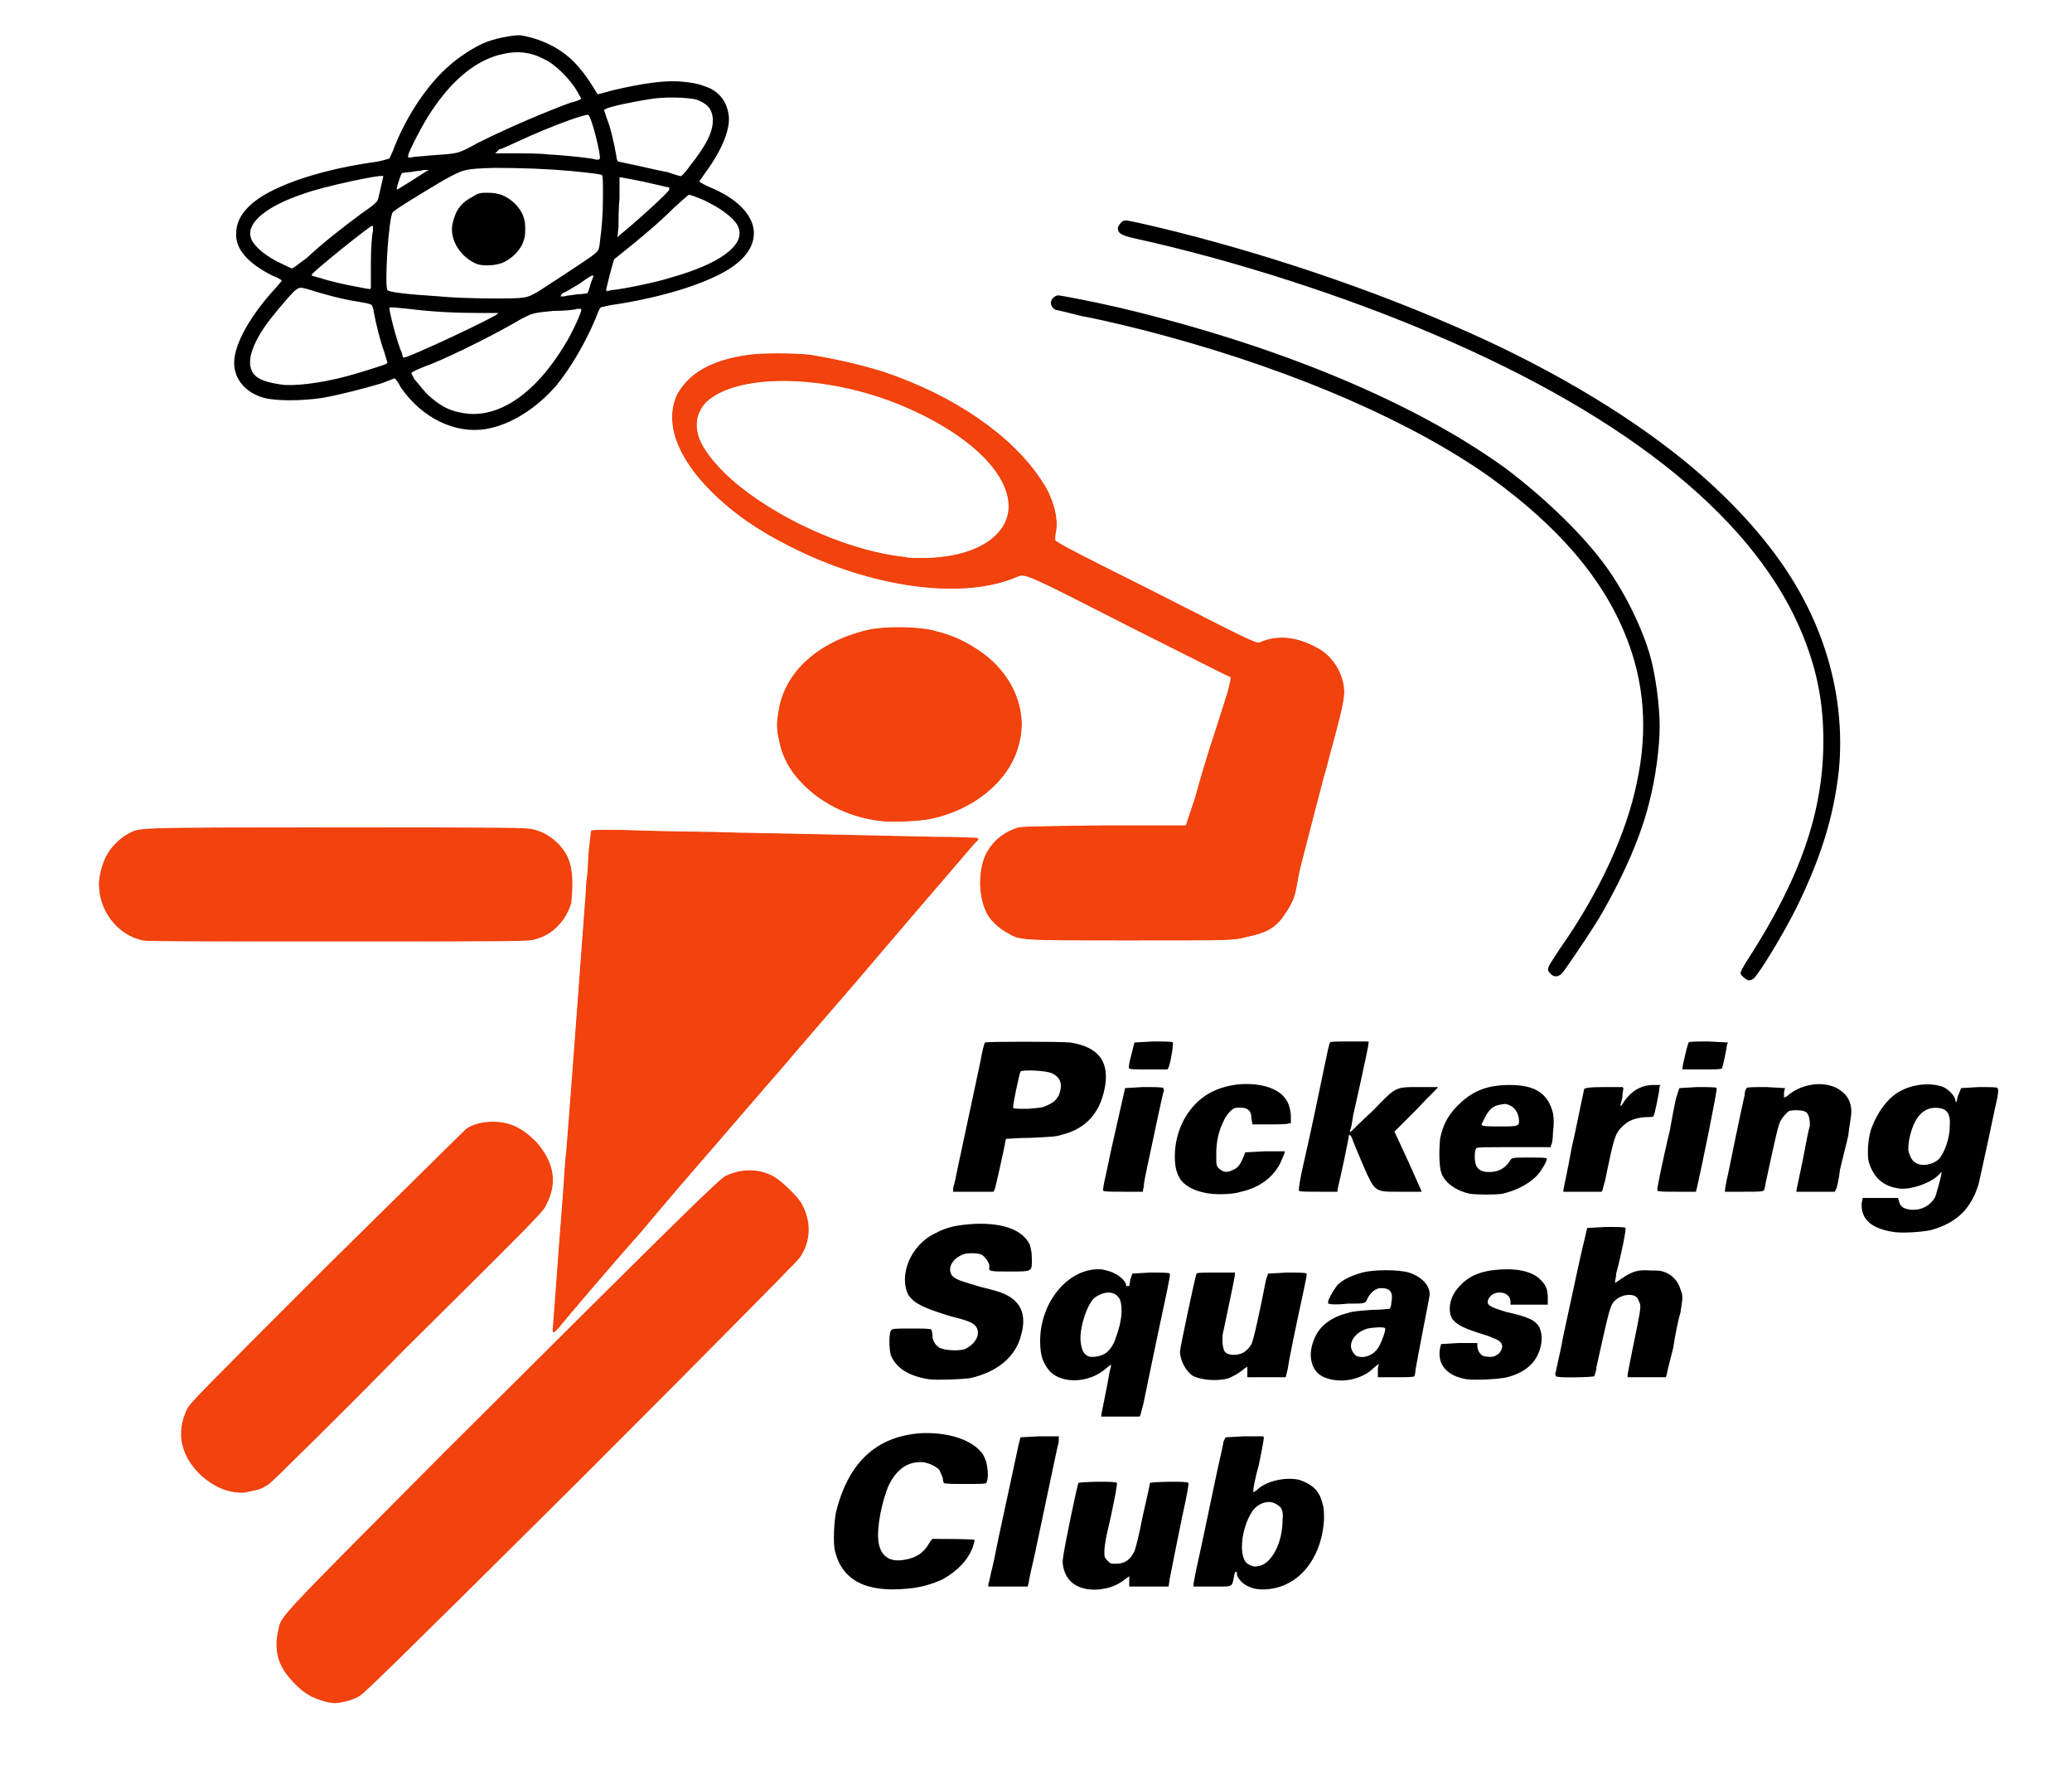
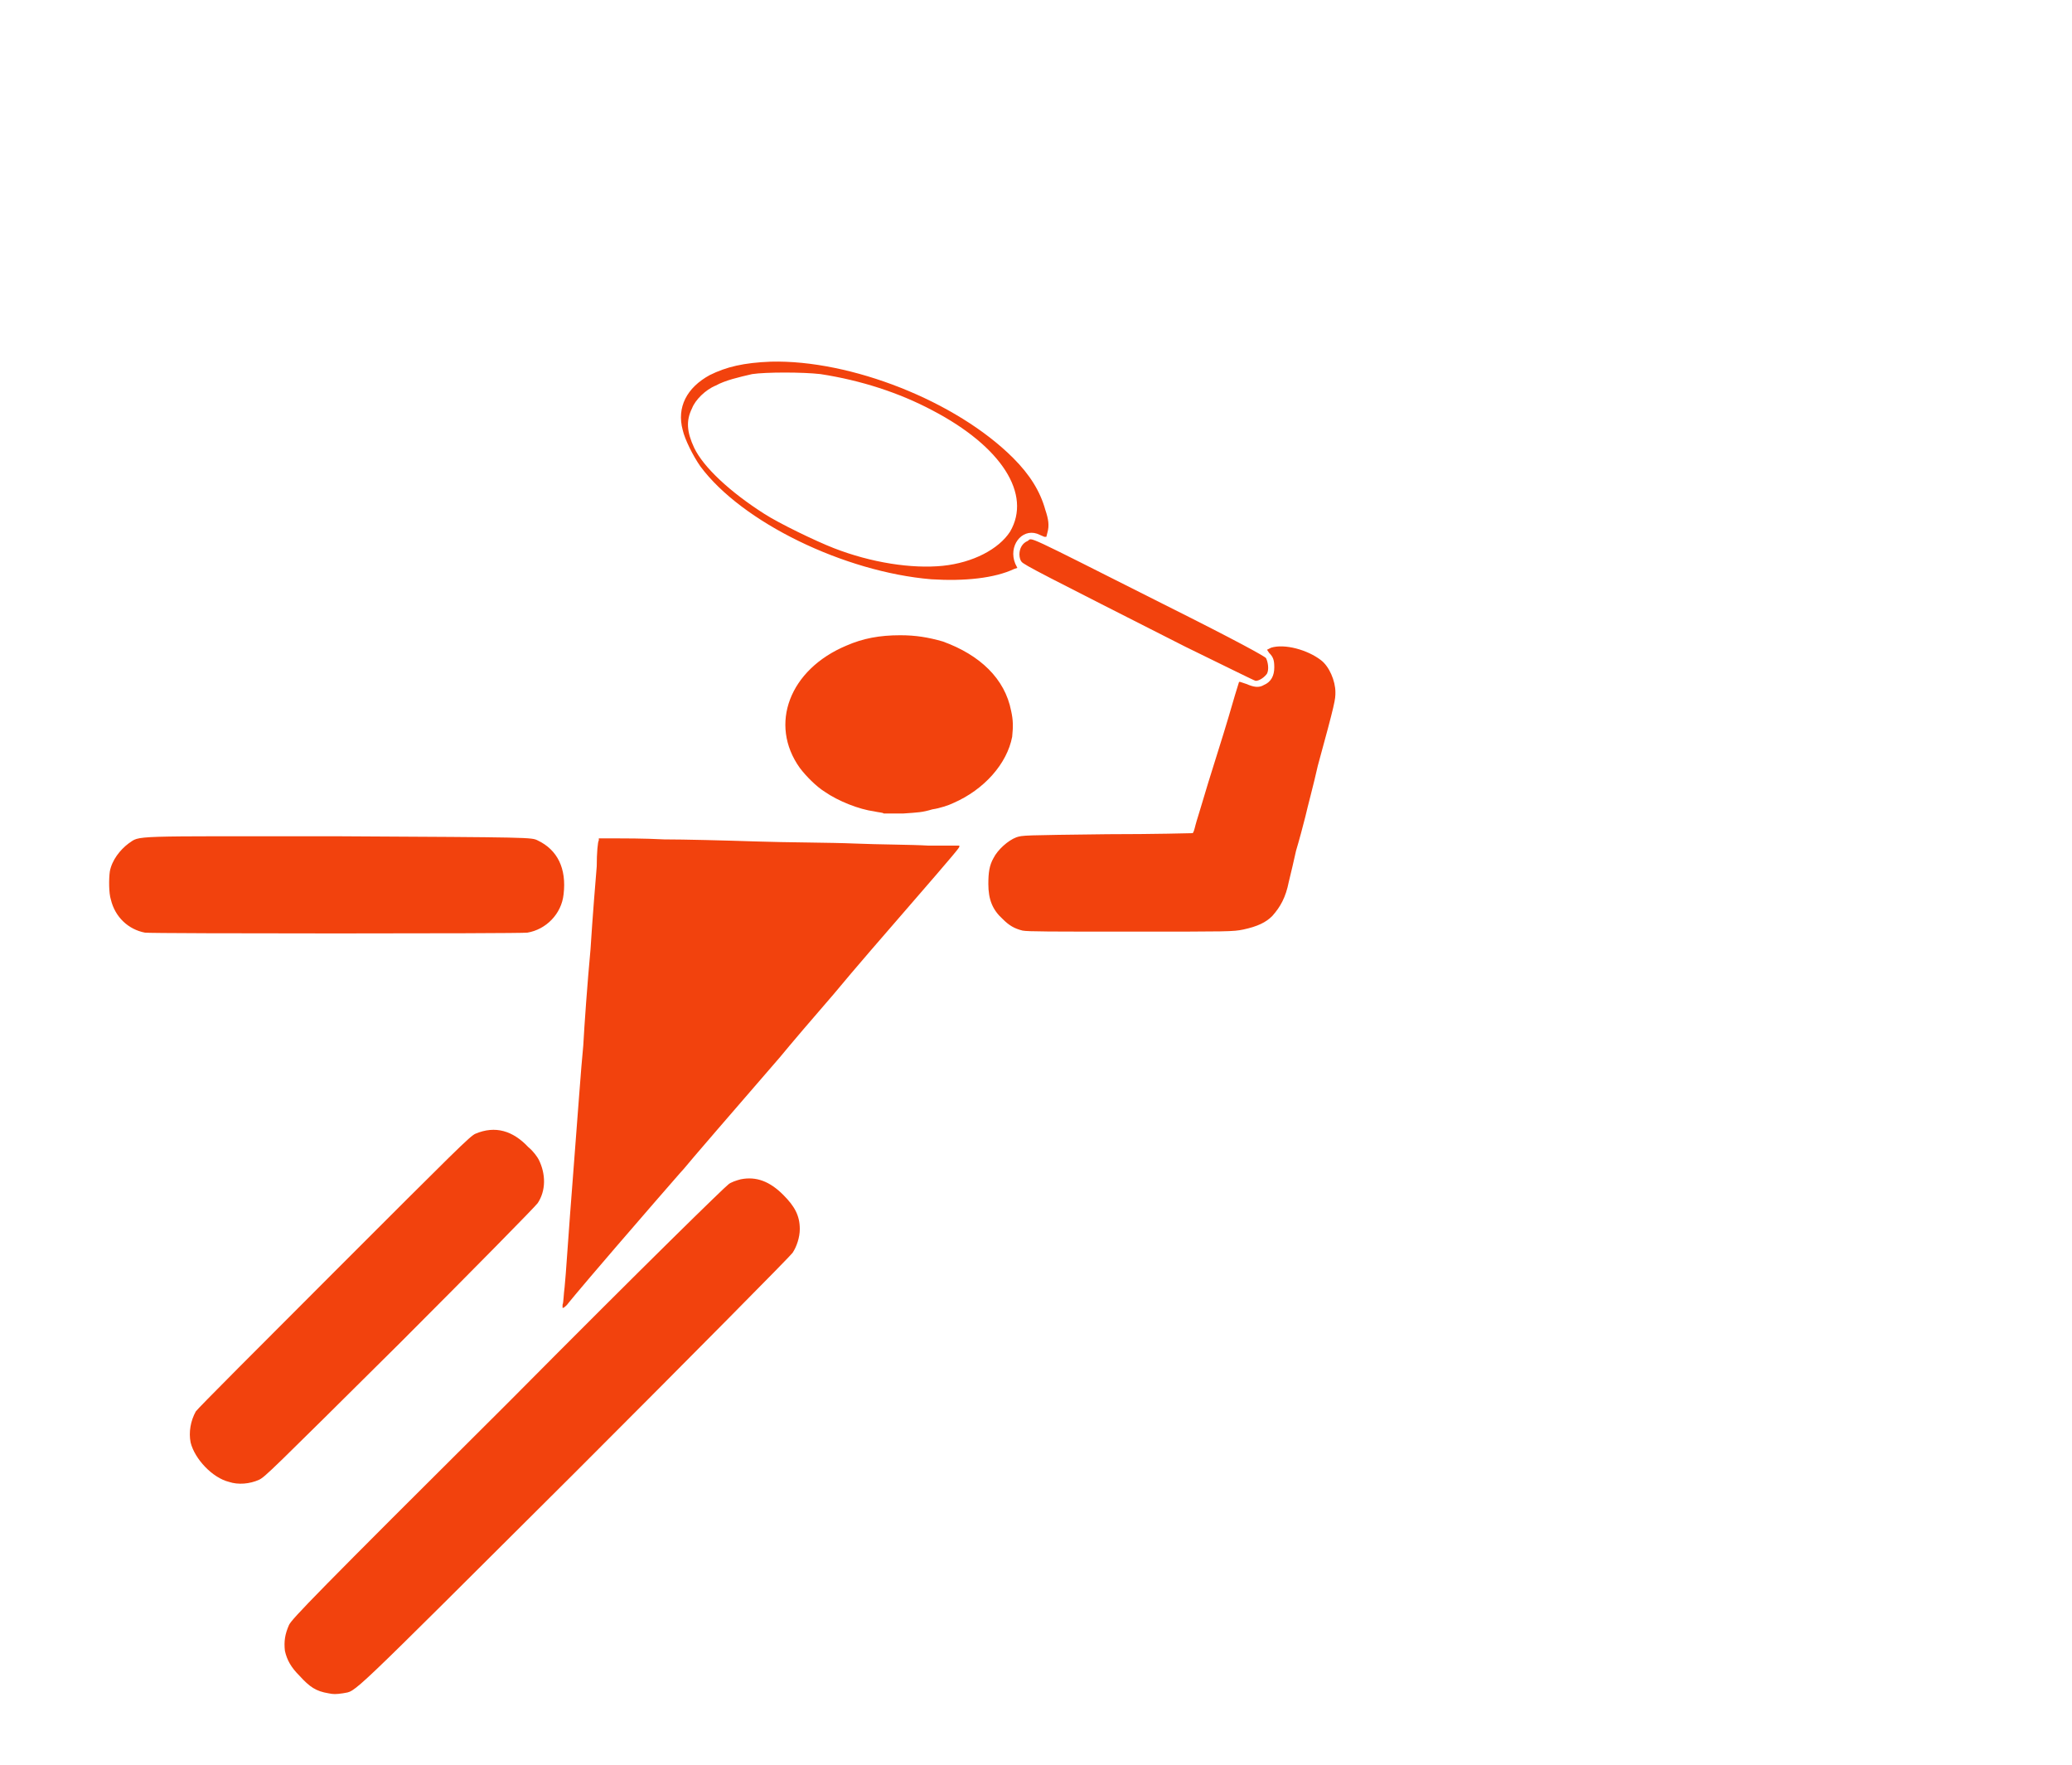
<svg xmlns="http://www.w3.org/2000/svg" width="100%" height="100%" viewBox="0 0 2000 1703" version="1.1" xml:space="preserve" style="fill-rule:evenodd;clip-rule:evenodd;stroke-linejoin:round;stroke-miterlimit:2;">
-   <path id="Black-letters-and-outline" d="M1305,1331C1292,1334 1277,1331 1271,1324C1264,1316 1263,1303 1270,1289C1275,1279 1285,1271 1301,1267C1307,1265 1313,1265 1324,1264C1333,1264 1340,1263 1341,1263C1342,1263 1343,1260 1343,1257C1345,1247 1342,1243 1333,1243C1328,1243 1323,1247 1320,1253C1318,1258 1318,1258 1301,1258C1292,1259 1284,1259 1283,1258L1282,1258L1282,1256C1282,1254 1287,1245 1291,1240C1296,1235 1304,1231 1315,1228C1326,1225 1350,1225 1360,1228C1372,1232 1380,1240 1380,1249C1380,1251 1377,1265 1374,1281C1371,1296 1368,1313 1367,1318C1366,1323 1366,1328 1365,1328C1365,1329 1357,1329 1347,1329L1330,1329L1330,1320L1331,1316L1326,1320C1320,1326 1313,1329 1305,1331ZM1311,1309C1318,1311 1326,1307 1330,1301C1333,1297 1338,1283 1337,1282C1337,1280 1325,1281 1320,1282C1310,1285 1304,1292 1304,1299C1304,1303 1308,1309 1311,1309ZM1186,1330C1175,1333 1161,1332 1152,1328C1145,1324 1139,1313 1139,1304C1139,1301 1154,1230 1155,1229C1155,1228 1163,1228 1174,1228L1192,1228L1192,1230C1192,1232 1184,1270 1181,1284C1179,1290 1180,1301 1182,1304C1184,1307 1189,1308 1195,1307C1201,1306 1205,1302 1208,1297C1210,1293 1216,1266 1222,1235L1224,1229L1242,1228C1252,1228 1261,1228 1261,1229C1262,1229 1260,1237 1258,1247C1251,1279 1244,1313 1243,1321L1241,1329L1204,1329L1204,1319L1202,1320C1195,1326 1190,1328 1186,1330ZM1101,1365L1100,1367L1063,1367L1063,1366C1063,1364 1068,1342 1071,1324C1072,1320 1073,1317 1072,1317L1067,1321C1052,1334 1027,1336 1014,1324C1007,1316 1004,1309 1004,1294C1004,1255 1033,1222 1064,1225C1068,1226 1073,1227 1076,1229C1081,1231 1087,1237 1087,1240L1087,1241L1090,1241L1091,1235L1093,1229L1110,1228C1120,1228 1129,1228 1129,1229C1130,1229 1128,1238 1126,1248C1118,1285 1106,1343 1104,1353C1103,1358 1101,1364 1101,1365ZM1051,1309C1055,1310 1061,1309 1065,1307C1070,1305 1075,1298 1077,1291C1083,1275 1084,1262 1081,1254C1077,1246 1067,1245 1057,1252C1050,1257 1042,1280 1043,1294C1044,1303 1046,1307 1051,1309ZM1547,1148L1546,1150L1509,1150L1509,1149C1509,1148 1513,1130 1517,1108C1522,1086 1526,1065 1527,1061C1528,1056 1529,1052 1529,1051C1530,1050 1533,1049 1548,1049L1566,1049L1567,1050C1567,1051 1566,1055 1566,1059L1564,1067L1565,1067L1567,1064C1574,1053 1584,1047 1596,1047L1603,1047L1602,1048C1602,1052 1597,1077 1596,1077C1596,1078 1592,1078 1588,1078C1578,1079 1572,1081 1566,1087C1559,1094 1558,1097 1550,1136C1549,1141 1547,1147 1547,1148ZM1202,904C1190,907 1190,907 1092,907C983,907 985,907 973,900C965,896 955,887 952,879C944,862 945,835 954,821C960,811 969,804 980,800C985,798 986,798 1065,797L1145,797L1154,770C1158,755 1166,728 1172,710C1178,692 1184,672 1186,666C1188,657 1189,654 1188,653C1187,653 1142,630 1088,603C990,553 990,553 982,556C930,579 842,567 763,527C731,511 707,494 687,474C653,440 642,407 654,381C665,361 686,348 722,343C733,341 768,341 783,343C807,347 829,352 852,359C921,382 977,421 1005,464C1016,480 1021,499 1019,512C1018,516 1018,520 1018,521C1018,523 1027,528 1115,572C1213,622 1213,622 1217,620C1233,613 1252,615 1270,625C1283,631 1293,645 1296,659C1298,670 1298,673 1286,718C1284,724 1281,738 1277,751C1272,770 1266,793 1256,832C1254,839 1252,850 1251,856C1249,867 1246,873 1239,883C1231,895 1222,900 1202,904ZM987,898C992,899 1014,899 1092,899C1187,899 1190,899 1200,897C1214,894 1222,890 1228,884C1236,875 1241,866 1244,851C1246,843 1249,830 1251,821C1254,811 1258,796 1260,788C1262,779 1268,757 1272,739C1289,677 1289,675 1289,668C1289,657 1283,643 1275,637C1262,627 1240,621 1227,625L1223,627L1225,630C1229,634 1230,637 1230,644C1230,652 1227,658 1220,661C1215,664 1210,663 1203,660L1197,658L1196,658L1192,671C1190,678 1183,702 1176,724C1169,746 1162,769 1160,776C1158,783 1155,792 1154,796C1153,800 1152,804 1151,804C1151,804 1114,805 1069,805C987,806 987,806 981,808C973,811 963,820 959,828C955,835 954,842 954,853C954,868 958,878 968,887C974,893 979,896 987,898ZM1144,624C1181,642 1211,657 1212,657C1216,657 1221,653 1223,650C1225,646 1224,639 1222,635C1220,633 1197,620 1123,583C984,513 997,519 992,522C987,524 984,529 984,535C984,538 985,541 986,542C988,545 1008,555 1144,624ZM899,559C931,561 960,558 979,549L982,548L980,544C973,527 986,510 1001,515C1003,516 1006,517 1008,518L1010,518L1011,514C1013,507 1012,501 1009,492C1004,474 994,458 978,442C923,387 821,347 744,349C718,350 701,354 685,362C663,374 653,393 659,415C661,424 669,440 676,450C716,504 815,552 899,559ZM910,546C880,549 841,543 805,529C787,522 752,505 738,496C705,475 679,451 670,432C663,417 662,406 668,394C671,386 681,376 691,372C700,367 713,364 726,361C739,359 775,359 792,361C831,367 868,379 900,396C967,431 996,477 975,513C964,530 939,543 910,546ZM874,538C876,539 883,539 890,539C938,539 972,520 974,491C976,456 933,416 866,389C793,360 710,360 681,388C672,398 670,409 674,422C679,436 694,454 714,470C758,505 823,533 874,538ZM1291,1148L1291,1150L1273,1150C1262,1150 1254,1150 1254,1149C1253,1149 1255,1137 1258,1124C1263,1102 1266,1089 1278,1031C1281,1017 1283,1006 1284,1006C1284,1005 1292,1005 1303,1005L1321,1005L1321,1007C1321,1008 1319,1019 1306,1077C1305,1084 1304,1090 1303,1091L1303,1092L1304,1092C1304,1092 1314,1082 1326,1071C1347,1049 1347,1049 1368,1049L1388,1049C1388,1050 1378,1059 1367,1071L1346,1092L1359,1120C1366,1136 1372,1149 1372,1149L1372,1150L1349,1150C1327,1150 1327,1150 1316,1125C1310,1111 1305,1099 1305,1098C1305,1098 1304,1097 1304,1096L1302,1095L1302,1096C1302,1098 1294,1136 1291,1148ZM1662,1031C1662,1032 1653,1032 1643,1032L1624,1032L1624,1031C1624,1028 1629,1007 1630,1006C1630,1005 1639,1005 1649,1005L1668,1006L1667,1008C1667,1010 1663,1030 1662,1031ZM1508,939C1504,943 1500,943 1497,940C1492,935 1493,935 1506,915C1544,861 1570,804 1580,755C1591,704 1587,657 1569,613C1547,558 1504,508 1439,461C1363,407 1252,359 1128,325C1103,318 1066,309 1044,305C1032,302 1020,299 1019,299C1017,298 1016,297 1015,295C1013,291 1016,286 1021,285C1024,285 1055,291 1081,297C1232,333 1363,387 1452,451C1488,478 1523,511 1546,541C1566,567 1583,601 1592,630C1598,650 1602,681 1602,701C1602,721 1598,751 1592,774C1584,807 1567,845 1547,880C1538,896 1512,934 1508,939ZM1128,1030L1127,1032L1109,1032C1098,1032 1090,1032 1090,1031C1089,1031 1090,1025 1092,1018L1095,1006L1113,1005C1123,1005 1132,1005 1132,1006C1133,1007 1130,1025 1128,1030ZM469,414C439,419 407,403 387,374C385,370 382,366 382,366L381,365L368,370C351,375 328,381 311,384C291,387 267,387 255,384C237,379 226,366 226,350C226,332 242,304 266,278L272,271C272,270 268,268 263,266C239,254 227,240 228,225C228,208 242,193 269,181C293,170 327,161 364,156C370,155 375,153 376,153C376,152 379,147 381,141C393,111 413,81 434,63C443,55 457,46 466,42C477,37 494,34 502,34C515,36 529,41 541,49C553,57 563,68 575,88L577,91L592,87C622,80 644,77 660,79C672,80 677,82 685,85C695,90 701,98 703,109C706,122 698,143 682,165L675,175L676,176C676,176 681,179 686,181C731,200 741,232 709,256C689,271 647,285 599,293C592,294 585,295 583,296C579,296 579,297 575,307C566,329 551,355 537,372C518,394 493,410 469,414ZM575,154L578,154L579,153C580,149 571,113 568,111C567,109 531,122 501,136C492,140 484,144 482,144L478,148L497,148C507,148 522,148 529,149C548,150 574,153 575,154ZM271,371C282,373 309,370 335,363C346,360 372,352 373,351L374,350L371,340C367,329 363,313 361,302C360,296 359,294 358,294C357,293 351,292 345,291C331,289 309,283 297,279C289,277 289,277 284,281C277,288 261,307 255,316C241,337 238,352 245,361C249,366 257,369 271,371ZM585,280L586,281L590,280C602,279 635,272 647,268C694,255 719,237 713,220C711,213 699,203 685,196C678,192 667,188 665,188C664,188 658,194 650,201C636,215 618,230 603,242L593,250C592,251 585,279 585,280ZM424,286C433,287 456,288 475,288C508,288 508,288 520,281C534,272 560,255 570,248C578,242 578,242 579,234C581,218 582,208 582,189C582,175 582,170 581,169C580,168 571,167 551,165C529,163 504,162 477,162C448,163 448,163 428,174C401,190 380,203 379,205C375,211 371,276 374,280C376,282 393,284 424,286ZM484,254C478,256 468,257 461,255C445,249 433,231 437,215C440,202 446,195 456,190C462,186 464,186 471,186C477,186 481,187 484,188C492,191 500,198 504,206C506,211 507,213 507,221C507,229 506,231 504,236C500,244 492,251 484,254ZM388,341L389,345L390,345C395,345 478,306 480,303L481,302L462,302C440,302 418,301 394,298C384,297 376,296 376,297C375,298 383,330 388,341ZM644,166C650,168 656,170 657,170C658,170 662,166 666,160C682,140 689,126 688,114C687,105 683,100 672,96C663,94 641,93 625,96C612,98 588,103 585,105L583,106L586,115C589,122 593,139 595,151C595,153 596,156 597,156C598,156 606,158 616,160C625,162 638,165 644,166ZM383,182L383,183C384,183 409,167 412,165L414,164L409,164C406,165 400,165 397,166C393,166 389,167 388,167C387,168 383,180 383,182ZM394,150L394,152L397,152C399,151 407,151 415,150C443,148 441,149 461,138C493,122 529,107 551,99C556,98 560,96 560,96L561,95L557,88C551,77 535,61 525,57C512,50 499,49 486,52C461,57 437,76 416,108C409,118 394,147 394,150ZM597,219L596,229L598,227C613,215 646,185 646,183L646,181L633,178C616,174 599,171 598,171L598,191C597,201 597,214 597,219ZM542,284L541,286L545,286C547,285 552,285 557,284C562,284 566,283 567,283C567,283 569,279 570,274L573,266L572,266C572,265 566,269 559,274C552,278 546,282 545,282C545,282 543,283 542,284ZM346,277C351,278 356,279 357,279L358,278L358,253C358,240 359,226 360,223L360,218L359,218C357,218 302,262 301,265L301,266L308,268C317,271 334,275 346,277ZM444,398C479,406 516,381 545,333C552,322 562,300 561,299L561,298L557,298C555,299 545,300 534,300C514,302 514,302 501,309C481,321 439,342 417,351C406,355 397,359 397,360L400,366C403,369 408,376 413,381C424,391 433,396 444,398ZM273,255C277,257 281,259 282,259C283,259 289,254 296,249C311,235 330,220 349,206C362,197 364,195 365,192C369,175 370,170 370,170C368,168 312,180 293,187C257,199 238,215 242,229C244,237 257,248 273,255ZM1864,1187C1854,1189 1838,1190 1829,1189C1807,1186 1796,1177 1797,1161L1798,1156L1832,1156L1833,1159C1834,1164 1837,1166 1842,1167C1853,1169 1863,1164 1868,1155C1869,1152 1874,1135 1874,1132L1874,1131L1870,1135C1862,1142 1845,1148 1834,1147C1818,1145 1809,1137 1804,1122C1802,1115 1803,1099 1806,1090C1812,1073 1823,1058 1836,1052C1848,1046 1862,1045 1873,1048C1878,1049 1885,1055 1887,1060L1888,1064L1889,1062C1889,1060 1890,1057 1891,1055L1893,1050L1910,1049C1921,1049 1928,1049 1928,1050C1929,1051 1929,1053 1928,1059C1927,1063 1923,1082 1919,1101C1915,1119 1911,1138 1910,1142C1903,1166 1889,1180 1864,1187ZM1849,1122C1855,1126 1865,1124 1871,1119C1877,1113 1882,1098 1882,1087C1883,1074 1879,1069 1868,1069C1856,1069 1847,1079 1843,1099C1842,1103 1842,1108 1842,1110C1843,1115 1846,1121 1849,1122ZM1638,1146L1637,1150L1619,1150C1608,1150 1600,1150 1600,1149C1599,1149 1601,1140 1603,1130C1605,1121 1609,1102 1612,1090C1614,1078 1617,1063 1618,1059L1621,1050L1638,1049C1649,1049 1657,1049 1657,1050C1658,1051 1642,1129 1638,1146ZM1539,1328C1538,1329 1502,1330 1502,1328C1501,1327 1501,1325 1502,1323C1502,1321 1506,1306 1509,1289C1523,1224 1526,1210 1529,1198L1532,1185L1550,1184C1560,1184 1569,1184 1569,1185C1570,1185 1565,1211 1560,1229C1560,1232 1559,1236 1559,1236L1559,1238L1565,1234C1575,1227 1581,1225 1593,1226C1601,1226 1603,1226 1608,1228C1615,1231 1620,1237 1622,1244C1625,1251 1624,1253 1622,1267C1620,1273 1617,1288 1615,1301C1612,1313 1609,1324 1609,1326L1608,1329L1571,1329L1571,1328C1571,1326 1571,1326 1576,1301C1583,1267 1584,1262 1583,1258C1582,1256 1581,1253 1580,1252C1576,1248 1566,1249 1560,1254C1554,1259 1554,1261 1541,1319C1541,1323 1539,1327 1539,1328ZM960,1148L959,1150L920,1150L920,1148C920,1148 920,1145 921,1143C922,1140 924,1128 927,1115C932,1091 938,1064 946,1026C948,1015 950,1006 951,1006C951,1005 1023,1005 1033,1006C1059,1010 1070,1023 1067,1046C1063,1073 1049,1089 1025,1095C1019,1097 1014,1097 995,1098C983,1098 972,1099 971,1099C971,1100 970,1102 970,1104C968,1114 961,1146 960,1148ZM978,1069C978,1070 984,1070 992,1070C1003,1069 1006,1069 1010,1067C1017,1064 1019,1062 1022,1057C1026,1047 1024,1040 1016,1036C1011,1033 987,1032 985,1034C984,1036 977,1068 978,1069ZM1236,1531C1227,1534 1215,1535 1208,1532C1201,1530 1196,1525 1194,1520L1194,1517L1192,1517L1191,1522C1189,1532 1190,1531 1170,1531L1152,1531L1152,1529C1152,1528 1154,1517 1157,1504C1164,1472 1169,1447 1175,1419C1178,1405 1181,1393 1181,1391L1183,1387L1201,1386L1219,1386L1220,1387C1220,1388 1218,1400 1215,1414C1211,1428 1209,1440 1210,1440L1213,1438C1222,1429 1241,1425 1254,1428C1266,1432 1273,1438 1276,1449C1278,1455 1278,1458 1278,1467C1276,1498 1260,1523 1236,1531ZM1206,1510C1210,1512 1211,1512 1216,1511C1228,1508 1238,1488 1238,1467C1239,1457 1237,1454 1231,1451C1224,1447 1214,1451 1209,1458C1197,1476 1195,1506 1206,1510ZM1450,1152C1442,1153 1428,1153 1419,1152C1405,1149 1394,1141 1391,1131C1389,1124 1389,1110 1390,1099C1393,1084 1399,1074 1410,1064C1423,1052 1437,1047 1457,1047C1482,1047 1494,1055 1499,1074C1500,1081 1500,1084 1499,1093C1499,1099 1498,1105 1497,1105L1497,1107L1462,1107C1432,1107 1426,1107 1425,1108C1423,1110 1423,1121 1425,1125C1427,1129 1431,1131 1437,1131C1446,1131 1452,1128 1457,1121C1459,1117 1459,1117 1476,1117C1485,1117 1493,1117 1493,1118C1494,1119 1488,1130 1483,1135C1475,1143 1463,1149 1450,1152ZM1431,1086C1432,1087 1440,1087 1448,1087C1466,1087 1467,1087 1466,1079C1465,1073 1462,1069 1458,1067C1454,1065 1453,1065 1448,1066C1441,1067 1437,1071 1433,1079L1430,1085L1431,1086ZM876,1533C836,1537 813,1525 806,1497C804,1489 805,1469 807,1459C819,1411 846,1386 889,1383C913,1382 934,1388 945,1399C949,1403 950,1405 952,1411C954,1419 954,1428 952,1431C951,1432 947,1432 932,1432C921,1432 912,1432 911,1431C911,1431 910,1429 910,1426C909,1424 908,1421 907,1419C905,1416 898,1412 891,1411C877,1410 866,1417 858,1433C851,1449 846,1475 848,1488C850,1502 859,1508 874,1505C885,1503 892,1498 897,1489C898,1487 900,1485 900,1485C908,1485 940,1485 940,1486L941,1486L939,1493C934,1506 924,1516 910,1524C899,1529 888,1532 876,1533ZM1198,1150C1189,1153 1171,1153 1163,1151C1153,1149 1145,1145 1140,1139C1136,1133 1134,1127 1134,1116C1134,1089 1148,1065 1169,1054C1192,1042 1225,1044 1238,1057C1243,1062 1245,1067 1246,1076L1246,1084L1244,1084C1243,1085 1234,1085 1225,1085L1209,1085L1208,1080C1208,1071 1204,1068 1193,1069C1190,1069 1184,1075 1181,1082C1176,1092 1174,1102 1174,1114C1174,1125 1174,1125 1177,1128C1181,1131 1184,1132 1190,1129C1195,1127 1197,1124 1200,1117L1202,1112L1221,1111L1240,1111L1240,1112C1240,1113 1238,1117 1236,1122C1229,1136 1216,1146 1198,1150ZM1104,1145L1103,1150L1084,1150C1074,1150 1065,1150 1065,1149C1064,1149 1066,1140 1068,1131C1070,1121 1075,1098 1079,1081L1086,1050L1103,1049C1115,1049 1122,1049 1123,1050C1123,1051 1124,1052 1123,1054C1122,1057 1118,1076 1108,1123C1106,1132 1104,1142 1104,1145ZM1455,1329C1446,1331 1425,1332 1416,1331C1397,1328 1387,1317 1390,1301L1391,1297L1408,1296L1426,1296L1426,1299C1426,1304 1430,1309 1434,1309C1441,1310 1443,1309 1447,1306C1451,1301 1451,1297 1447,1294C1446,1293 1441,1291 1436,1289C1413,1282 1407,1279 1402,1273C1397,1265 1399,1251 1409,1241C1418,1231 1430,1226 1449,1225C1468,1224 1481,1228 1488,1236C1493,1241 1494,1246 1494,1253L1494,1259L1458,1259L1458,1256C1458,1246 1442,1244 1437,1253C1434,1259 1437,1261 1454,1266C1476,1271 1482,1274 1486,1281C1488,1286 1489,1292 1487,1300C1483,1315 1473,1324 1455,1329ZM1703,1148C1702,1150 1700,1150 1683,1150L1665,1150L1665,1149C1665,1148 1666,1141 1668,1133C1679,1079 1683,1061 1684,1057C1684,1053 1685,1051 1686,1050C1686,1049 1693,1049 1705,1049L1723,1050L1722,1054L1722,1059C1723,1059 1725,1058 1727,1056C1740,1046 1759,1043 1773,1050C1782,1055 1787,1062 1787,1073C1787,1077 1785,1087 1784,1096C1782,1105 1778,1120 1776,1129C1775,1138 1773,1147 1772,1148L1771,1150L1734,1150L1734,1149C1734,1148 1737,1135 1740,1120C1743,1104 1746,1089 1747,1086C1747,1080 1746,1075 1743,1073C1740,1071 1731,1071 1727,1072C1723,1075 1718,1081 1717,1086C1715,1091 1706,1134 1704,1143C1704,1145 1703,1147 1703,1148ZM249,1437C245,1438 239,1439 235,1440C220,1440 208,1435 195,1424C175,1405 170,1383 181,1360C184,1354 193,1345 315,1223C387,1152 448,1092 450,1090C457,1085 466,1083 476,1083C492,1083 504,1089 517,1102C534,1121 538,1141 527,1162C524,1169 519,1174 393,1299C322,1371 261,1431 259,1432C256,1434 252,1436 249,1437ZM221,1430C230,1433 241,1432 250,1428C256,1425 260,1421 386,1296C457,1225 517,1164 519,1161C527,1149 527,1133 520,1119C519,1117 515,1111 510,1107C495,1091 478,1086 459,1094C454,1096 441,1109 323,1227C251,1299 191,1359 189,1362C184,1371 182,1382 184,1392C188,1408 205,1426 221,1430ZM539,1281L535,1285L534,1285L534,1283C534,1283 536,1258 538,1230C540,1201 543,1165 544,1151C545,1136 546,1118 547,1112C549,1089 562,914 565,873C566,865 566,853 567,847C568,841 568,828 569,819C570,810 571,802 571,802C571,801 593,801 620,802C646,803 688,803 712,804C772,805 851,807 901,808C924,808 943,809 943,809L944,810L940,814C928,828 866,900 827,946C802,975 769,1013 753,1032C737,1050 703,1090 676,1121C649,1152 623,1183 618,1189C592,1218 541,1278 539,1281ZM543,1259L543,1262L544,1262C544,1262 547,1260 549,1257C553,1252 573,1228 632,1160C646,1144 658,1130 660,1128C663,1124 714,1065 753,1020C762,1009 785,982 805,959C824,936 857,898 877,875C923,822 926,818 926,817L926,816L896,816C880,815 848,815 825,814C802,813 759,813 730,812C700,811 660,810 641,810C622,809 600,809 592,809L578,809L578,811C577,812 576,823 576,836C575,848 572,884 570,916C567,948 564,990 563,1009C561,1028 557,1085 553,1136C549,1186 546,1234 545,1242C544,1249 544,1257 543,1259ZM993,1527L992,1531L954,1531L954,1528C955,1527 956,1519 958,1512C960,1504 963,1487 966,1474C973,1442 981,1404 983,1395L985,1387L1003,1386L1022,1386L1022,1389C1022,1390 1022,1393 1021,1395C1020,1400 1008,1456 999,1499C996,1512 993,1525 993,1527ZM936,1330C927,1331 906,1332 897,1331C877,1328 865,1320 860,1308C858,1302 858,1286 860,1284C861,1282 864,1282 879,1282C889,1282 898,1282 899,1283C899,1283 900,1286 900,1288C900,1293 902,1297 906,1300C910,1303 924,1304 931,1302C942,1297 947,1287 942,1280C939,1276 933,1274 917,1270C891,1262 883,1258 877,1250C867,1231 879,1201 903,1190C914,1184 924,1182 941,1181C969,1180 987,1187 994,1201C995,1205 996,1208 996,1215C996,1227 997,1227 975,1227C955,1227 954,1227 955,1222C955,1219 952,1214 948,1211C944,1209 936,1209 931,1210C919,1214 914,1224 919,1231C923,1235 927,1236 947,1242C956,1244 966,1247 968,1248C985,1255 991,1268 986,1287C981,1309 963,1324 936,1330ZM1066,1533C1051,1536 1037,1532 1031,1523C1027,1518 1025,1509 1026,1504C1027,1494 1040,1432 1041,1431C1042,1430 1078,1429 1078,1431C1079,1431 1074,1457 1068,1482C1067,1487 1066,1494 1066,1497C1066,1502 1066,1503 1069,1506C1072,1509 1072,1509 1077,1509C1086,1509 1091,1505 1095,1497C1096,1495 1100,1479 1103,1463C1107,1446 1110,1432 1110,1431C1111,1430 1147,1429 1147,1431C1148,1431 1145,1446 1141,1464C1133,1503 1131,1514 1129,1524L1128,1531L1090,1531L1090,1521L1086,1524C1081,1528 1073,1532 1066,1533ZM335,1641C331,1642 326,1643 323,1643C317,1643 304,1639 298,1635C290,1631 276,1616 273,1609C267,1599 266,1585 269,1574C272,1559 264,1568 429,1402C678,1154 695,1138 701,1135C716,1128 733,1128 747,1136C754,1140 771,1156 774,1163C783,1180 782,1199 771,1214C769,1217 674,1313 560,1427C395,1591 351,1634 347,1636C344,1638 339,1640 335,1641ZM317,1634C322,1635 324,1635 331,1634C345,1631 329,1646 555,1421C669,1307 763,1212 765,1209C769,1203 772,1194 772,1186C772,1173 767,1164 756,1153C743,1140 730,1135 715,1138C711,1139 705,1141 703,1143C700,1145 627,1216 490,1354C303,1540 282,1562 279,1568C275,1577 274,1584 275,1593C277,1602 281,1609 289,1617C299,1628 305,1632 317,1634ZM1693,944C1692,945 1690,946 1688,946C1686,946 1680,941 1680,939C1680,938 1683,932 1687,926C1738,847 1760,783 1760,715C1760,678 1754,648 1741,615C1697,504 1575,404 1385,323C1299,286 1191,251 1095,230C1082,227 1079,225 1079,220C1079,219 1080,217 1082,215C1085,212 1085,212 1099,215C1197,237 1308,273 1400,313C1489,351 1567,397 1625,444C1668,479 1704,518 1728,556C1765,614 1781,680 1775,743C1770,789 1757,829 1734,876C1721,902 1699,938 1693,944ZM516,906C511,908 494,908 327,908C185,908 142,908 138,907C114,902 96,879 96,853C96,845 100,830 105,823C109,816 118,808 124,805C136,799 124,799 325,799C495,799 509,799 515,801C524,803 532,808 539,815C549,826 552,836 552,854C552,861 551,868 551,871C546,888 533,902 516,906ZM140,900C147,901 501,901 509,900C527,897 542,882 544,863C547,838 538,820 519,811C513,808 513,808 328,807C121,807 136,806 124,814C116,820 108,830 106,841C105,848 105,862 107,868C111,885 124,897 140,900ZM897,790C886,792 864,793 852,792C822,789 795,776 776,757C762,743 755,729 752,712C750,702 750,698 752,686C758,648 791,619 839,608C854,605 881,605 897,608C915,612 928,617 943,627C962,639 976,657 982,676C987,692 987,706 982,722C972,755 938,782 897,790ZM853,785L872,785C886,784 890,784 900,781C907,780 916,777 920,775C950,762 972,737 977,711C978,701 978,695 976,686C970,655 946,632 910,619C896,615 884,613 869,613C849,613 833,616 817,623C762,646 742,699 772,741C778,749 788,759 796,764C809,773 829,781 844,783C848,784 852,784 853,785Z" />
  <g id="Players">
    <path id="red-ORANGE-player" d="M853,785C852,784 848,784 844,783C829,781 809,773 796,764C788,759 778,749 772,741C742,699 762,646 817,623C833,616 849,613 869,613C884,613 896,615 910,619C946,632 970,655 976,686C978,695 978,701 977,711C972,737 950,762 920,775C916,777 907,780 900,781C890,784 886,784 872,785L853,785ZM317,1634C305,1632 299,1628 289,1617C281,1609 277,1602 275,1593C274,1584 275,1577 279,1568C282,1562 303,1540 490,1354C627,1216 700,1145 703,1143C705,1141 711,1139 715,1138C730,1135 743,1140 756,1153C767,1164 772,1173 772,1186C772,1194 769,1203 765,1209C763,1212 669,1307 555,1421C329,1646 345,1631 331,1634C324,1635 322,1635 317,1634ZM140,900C124,897 111,885 107,868C105,862 105,848 106,841C108,830 116,820 124,814C136,806 121,807 328,807C513,808 513,808 519,811C538,820 547,838 544,863C542,882 527,897 509,900C501,901 147,901 140,900ZM543,1259C544,1257 544,1249 545,1242C546,1234 549,1186 553,1136C557,1085 561,1028 563,1009C564,990 567,948 570,916C572,884 575,848 576,836C576,823 577,812 578,811L578,809L592,809C600,809 622,809 641,810C660,810 700,811 730,812C759,813 802,813 825,814C848,815 880,815 896,816L926,816L926,817C926,818 923,822 877,875C857,898 824,936 805,959C785,982 762,1009 753,1020C714,1065 663,1124 660,1128C658,1130 646,1144 632,1160C573,1228 553,1252 549,1257C547,1260 544,1262 544,1262L543,1262L543,1259ZM1144,624C1008,555 988,545 986,542C985,541 984,538 984,535C984,529 987,524 992,522C997,519 984,513 1123,583C1197,620 1220,633 1222,635C1224,639 1225,646 1223,650C1221,653 1216,657 1212,657C1211,657 1181,642 1144,624ZM987,898C979,896 974,893 968,887C958,878 954,868 954,853C954,842 955,835 959,828C963,820 973,811 981,808C987,806 987,806 1069,805C1114,805 1151,804 1151,804C1152,804 1153,800 1154,796C1155,792 1158,783 1160,776C1162,769 1169,746 1176,724C1183,702 1190,678 1192,671L1196,658L1197,658L1203,660C1210,663 1215,664 1220,661C1227,658 1230,652 1230,644C1230,637 1229,634 1225,630L1223,627L1227,625C1240,621 1262,627 1275,637C1283,643 1289,657 1289,668C1289,675 1289,677 1272,739C1268,757 1262,779 1260,788C1258,796 1254,811 1251,821C1249,830 1246,843 1244,851C1241,866 1236,875 1228,884C1222,890 1214,894 1200,897C1190,899 1187,899 1092,899C1014,899 992,899 987,898ZM899,559C815,552 716,504 676,450C669,440 661,424 659,415C653,393 663,374 685,362C701,354 718,350 744,349C821,347 923,387 978,442C994,458 1004,474 1009,492C1012,501 1013,507 1011,514L1010,518L1008,518C1006,517 1003,516 1001,515C986,510 973,527 980,544L982,548L979,549C960,558 931,561 899,559ZM910,546C939,543 964,530 975,513C996,477 967,431 900,396C868,379 831,367 792,361C775,359 739,359 726,361C713,364 700,367 691,372C681,376 671,386 668,394C662,406 663,417 670,432C679,451 705,475 738,496C752,505 787,522 805,529C841,543 880,549 910,546ZM221,1430C205,1426 188,1408 184,1392C182,1382 184,1371 189,1362C191,1359 251,1299 323,1227C441,1109 454,1096 459,1094C478,1086 495,1091 510,1107C515,1111 519,1117 520,1119C527,1133 527,1149 519,1161C517,1164 457,1225 386,1296C260,1421 256,1425 250,1428C241,1432 230,1433 221,1430Z" style="fill:rgb(242,66,13);" />
-     <path id="red-orange-player-outline-outline" d="M1202,904C1190,907 1190,907 1092,907C983,907 985,907 973,900C965,896 955,887 952,879C944,862 945,835 954,821C960,811 969,804 980,800C985,798 986,798 1065,797L1145,797L1154,770C1158,755 1166,728 1172,710C1178,692 1184,672 1186,666C1188,657 1189,654 1188,653C1187,653 1142,630 1088,603C990,553 990,553 982,556C930,579 842,567 763,527C731,511 707,494 687,474C653,440 642,407 654,381C665,361 686,348 722,343C733,341 768,341 783,343C807,347 829,352 852,359C921,382 977,421 1005,464C1016,480 1021,499 1019,512C1018,516 1018,520 1018,521C1018,523 1027,528 1115,572C1213,622 1213,622 1217,620C1233,613 1252,615 1270,625C1283,631 1293,645 1296,659C1298,670 1298,673 1286,718C1284,724 1281,738 1277,751C1272,770 1266,793 1256,832C1254,839 1252,850 1251,856C1249,867 1246,873 1239,883C1231,895 1222,900 1202,904ZM987,898C992,899 1014,899 1092,899C1187,899 1190,899 1200,897C1214,894 1222,890 1228,884C1236,875 1241,866 1244,851C1246,843 1249,830 1251,821C1254,811 1258,796 1260,788C1262,779 1268,757 1272,739C1289,677 1289,675 1289,668C1289,657 1283,643 1275,637C1262,627 1240,621 1227,625L1223,627L1225,630C1229,634 1230,637 1230,644C1230,652 1227,658 1220,661C1215,664 1210,663 1203,660L1197,658L1196,658L1192,671C1190,678 1183,702 1176,724C1169,746 1162,769 1160,776C1158,783 1155,792 1154,796C1153,800 1152,804 1151,804C1151,804 1114,805 1069,805C987,806 987,806 981,808C973,811 963,820 959,828C955,835 954,842 954,853C954,868 958,878 968,887C974,893 979,896 987,898ZM1144,624C1181,642 1211,657 1212,657C1216,657 1221,653 1223,650C1225,646 1224,639 1222,635C1220,633 1197,620 1123,583C984,513 997,519 992,522C987,524 984,529 984,535C984,538 985,541 986,542C988,545 1008,555 1144,624ZM899,559C931,561 960,558 979,549L982,548L980,544C973,527 986,510 1001,515C1003,516 1006,517 1008,518L1010,518L1011,514C1013,507 1012,501 1009,492C1004,474 994,458 978,442C923,387 821,347 744,349C718,350 701,354 685,362C663,374 653,393 659,415C661,424 669,440 676,450C716,504 815,552 899,559ZM910,546C880,549 841,543 805,529C787,522 752,505 738,496C705,475 679,451 670,432C663,417 662,406 668,394C671,386 681,376 691,372C700,367 713,364 726,361C739,359 775,359 792,361C831,367 868,379 900,396C967,431 996,477 975,513C964,530 939,543 910,546ZM874,538C876,539 883,539 890,539C938,539 972,520 974,491C976,456 933,416 866,389C793,360 710,360 681,388C672,398 670,409 674,422C679,436 694,454 714,470C758,505 823,533 874,538ZM249,1437C245,1438 239,1439 235,1440C220,1440 208,1435 195,1424C175,1405 170,1383 181,1360C184,1354 193,1345 315,1223C387,1152 448,1092 450,1090C457,1085 466,1083 476,1083C492,1083 504,1089 517,1102C534,1121 538,1141 527,1162C524,1169 519,1174 393,1299C322,1371 261,1431 259,1432C256,1434 252,1436 249,1437ZM221,1430C230,1433 241,1432 250,1428C256,1425 260,1421 386,1296C457,1225 517,1164 519,1161C527,1149 527,1133 520,1119C519,1117 515,1111 510,1107C495,1091 478,1086 459,1094C454,1096 441,1109 323,1227C251,1299 191,1359 189,1362C184,1371 182,1382 184,1392C188,1408 205,1426 221,1430ZM539,1281L535,1285L534,1285L534,1283C534,1283 536,1258 538,1230C540,1201 543,1165 544,1151C545,1136 546,1118 547,1112C549,1089 562,914 565,873C566,865 566,853 567,847C568,841 568,828 569,819C570,810 571,802 571,802C571,801 593,801 620,802C646,803 688,803 712,804C772,805 851,807 901,808C924,808 943,809 943,809L944,810L940,814C928,828 866,900 827,946C802,975 769,1013 753,1032C737,1050 703,1090 676,1121C649,1152 623,1183 618,1189C592,1218 541,1278 539,1281ZM543,1259L543,1262L544,1262C544,1262 547,1260 549,1257C553,1252 573,1228 632,1160C646,1144 658,1130 660,1128C663,1124 714,1065 753,1020C762,1009 785,982 805,959C824,936 857,898 877,875C923,822 926,818 926,817L926,816L896,816C880,815 848,815 825,814C802,813 759,813 730,812C700,811 660,810 641,810C622,809 600,809 592,809L578,809L578,811C577,812 576,823 576,836C575,848 572,884 570,916C567,948 564,990 563,1009C561,1028 557,1085 553,1136C549,1186 546,1234 545,1242C544,1249 544,1257 543,1259ZM335,1641C331,1642 326,1643 323,1643C317,1643 304,1639 298,1635C290,1631 276,1616 273,1609C267,1599 266,1585 269,1574C272,1559 264,1568 429,1402C678,1154 695,1138 701,1135C716,1128 733,1128 747,1136C754,1140 771,1156 774,1163C783,1180 782,1199 771,1214C769,1217 674,1313 560,1427C395,1591 351,1634 347,1636C344,1638 339,1640 335,1641ZM317,1634C322,1635 324,1635 331,1634C345,1631 329,1646 555,1421C669,1307 763,1212 765,1209C769,1203 772,1194 772,1186C772,1173 767,1164 756,1153C743,1140 730,1135 715,1138C711,1139 705,1141 703,1143C700,1145 627,1216 490,1354C303,1540 282,1562 279,1568C275,1577 274,1584 275,1593C277,1602 281,1609 289,1617C299,1628 305,1632 317,1634ZM516,906C511,908 494,908 327,908C185,908 142,908 138,907C114,902 96,879 96,853C96,845 100,830 105,823C109,816 118,808 124,805C136,799 124,799 325,799C495,799 509,799 515,801C524,803 532,808 539,815C549,826 552,836 552,854C552,861 551,868 551,871C546,888 533,902 516,906ZM140,900C147,901 501,901 509,900C527,897 542,882 544,863C547,838 538,820 519,811C513,808 513,808 328,807C121,807 136,806 124,814C116,820 108,830 106,841C105,848 105,862 107,868C111,885 124,897 140,900ZM897,790C886,792 864,793 852,792C822,789 795,776 776,757C762,743 755,729 752,712C750,702 750,698 752,686C758,648 791,619 839,608C854,605 881,605 897,608C915,612 928,617 943,627C962,639 976,657 982,676C987,692 987,706 982,722C972,755 938,782 897,790ZM853,785L872,785C886,784 890,784 900,781C907,780 916,777 920,775C950,762 972,737 977,711C978,701 978,695 976,686C970,655 946,632 910,619C896,615 884,613 869,613C849,613 833,616 817,623C762,646 742,699 772,741C778,749 788,759 796,764C809,773 829,781 844,783C848,784 852,784 853,785Z" style="fill:rgb(242,66,13);stroke:rgb(242,66,13);stroke-width:1px;" />
  </g>
</svg>